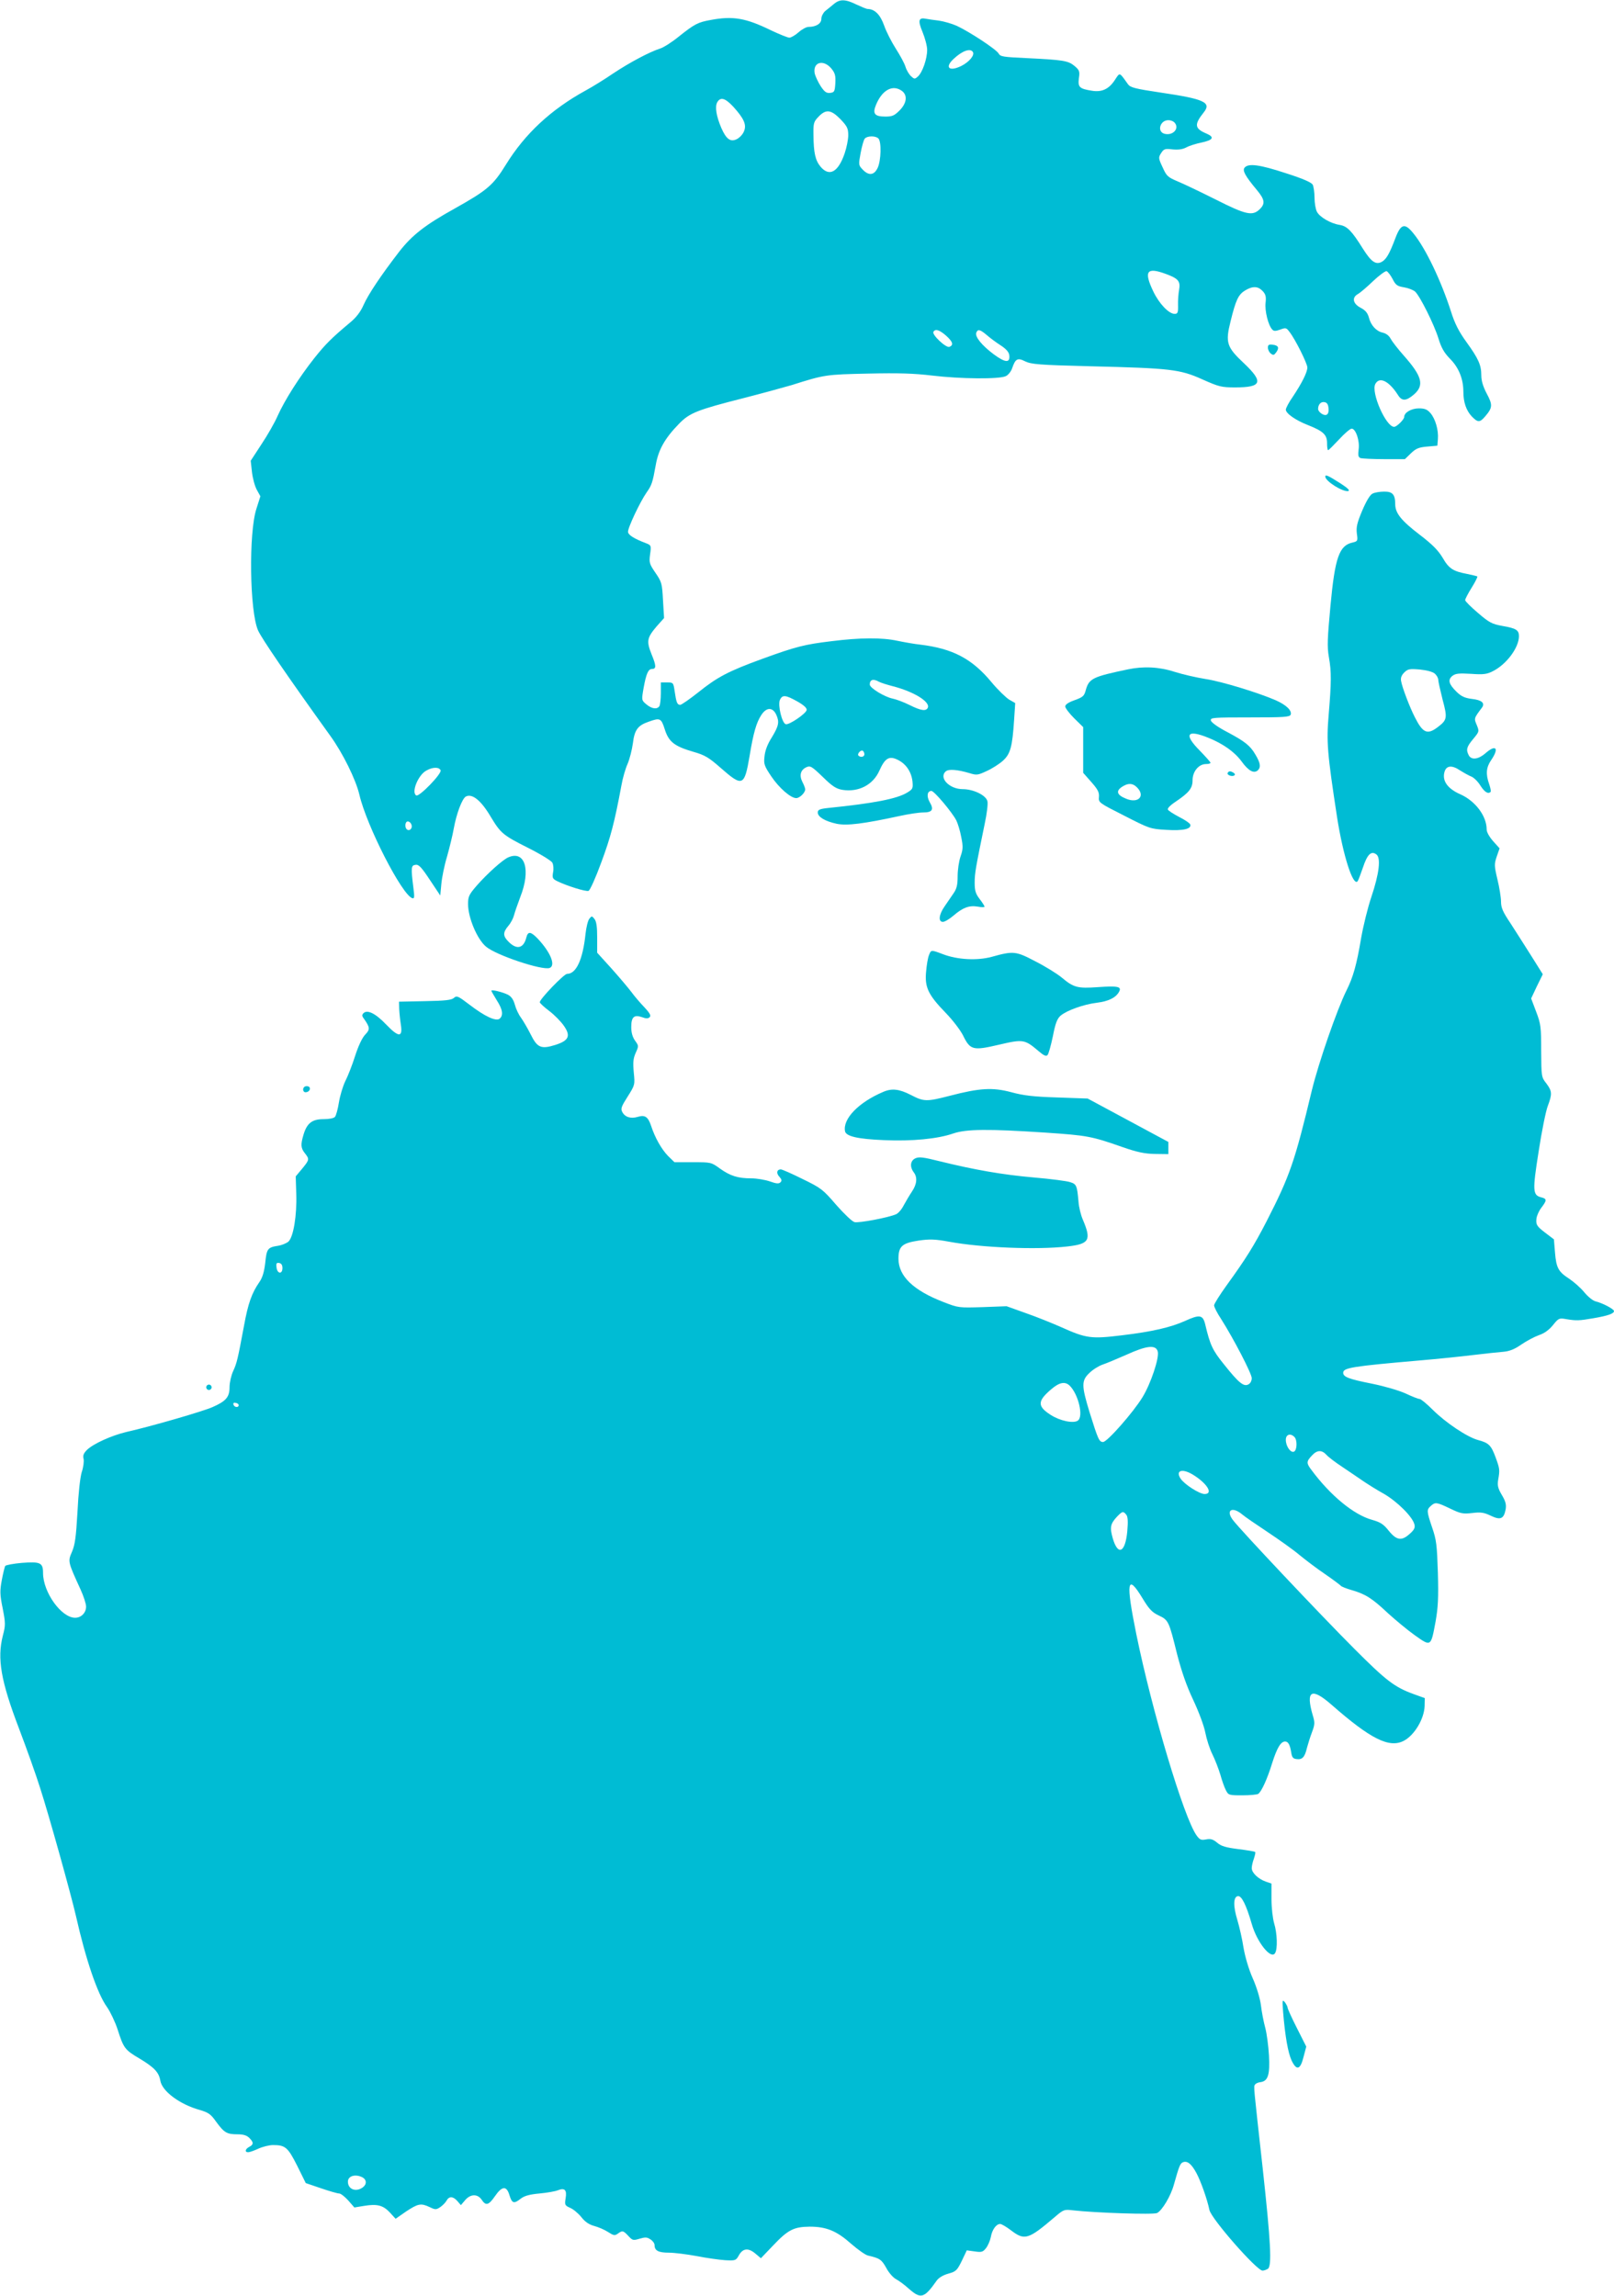
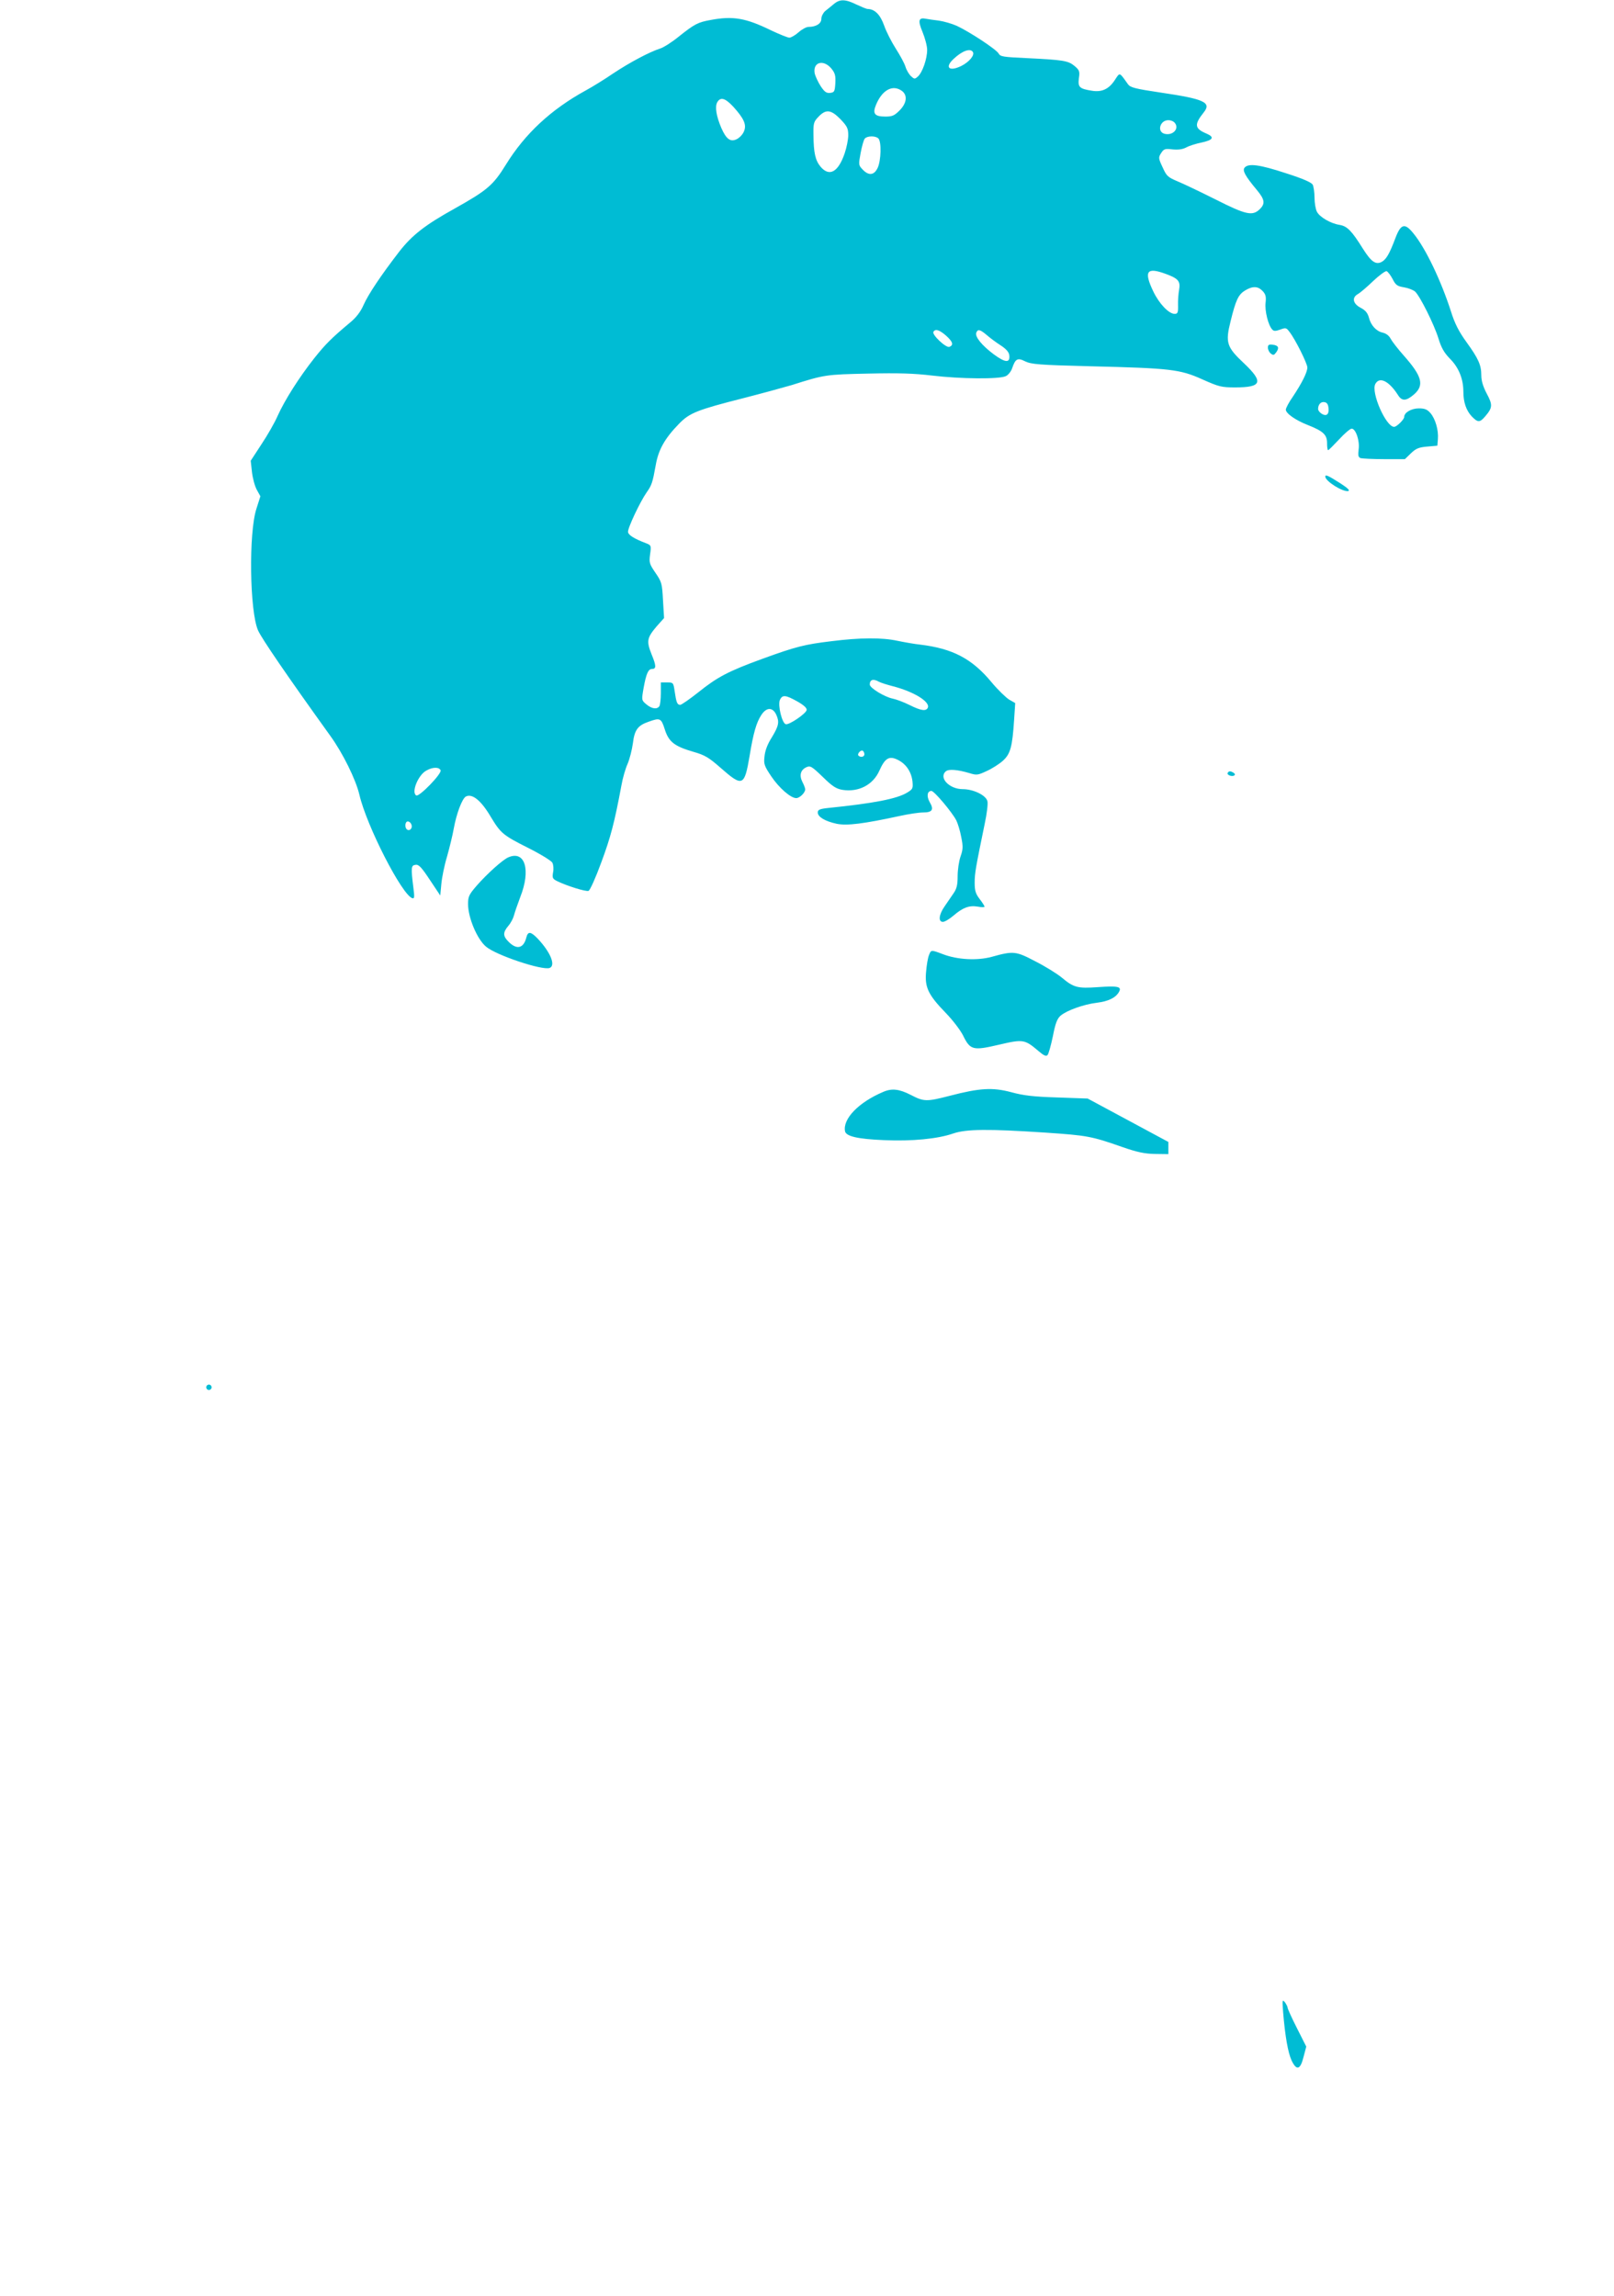
<svg xmlns="http://www.w3.org/2000/svg" version="1.0" width="900pt" height="1280pt" viewBox="0 0 900 1280" preserveAspectRatio="xMidYMid meet">
  <g transform="translate(0,1280) scale(0.1,-0.1)" fill="#00bcd4" stroke="none">
    <path d="M4649 12777 c-15 -12 -36 -30 -48 -39 -11 -10 -21 -29 -21 -43 0 -27 -30 -45 -72 -45 -11 0 -36 -13 -55 -30 -18 -16 -42 -30 -51 -30 -10 0 -56 19 -103 41 -139 68 -211 81 -334 58 -74 -13 -92 -23 -180 -93 -38 -31 -85 -61 -105 -67 -59 -19 -170 -78 -260 -138 -47 -32 -116 -75 -155 -96 -193 -106 -338 -241 -444 -413 -71 -115 -104 -143 -286 -245 -164 -91 -237 -148 -308 -239 -101 -131 -173 -238 -200 -299 -16 -37 -40 -68 -72 -95 -104 -87 -139 -121 -204 -203 -82 -104 -163 -231 -203 -320 -16 -37 -56 -107 -90 -158 l-60 -92 7 -63 c4 -35 16 -79 27 -99 l20 -36 -22 -69 c-44 -134 -38 -573 9 -679 20 -45 160 -250 403 -588 70 -97 142 -243 162 -328 40 -173 237 -558 295 -577 12 -4 13 6 6 59 -14 112 -13 124 12 127 18 3 33 -13 80 -84 l58 -87 6 64 c3 35 17 105 32 154 14 50 31 119 37 154 15 84 47 169 68 180 35 18 85 -22 139 -114 55 -91 68 -102 205 -171 70 -35 132 -73 138 -84 6 -11 8 -36 4 -54 -5 -31 -3 -36 23 -49 53 -26 161 -60 175 -54 8 3 40 74 71 159 52 140 73 219 112 428 7 41 23 96 35 122 11 26 24 77 29 113 9 75 27 100 88 121 64 23 70 20 90 -43 22 -69 53 -94 160 -125 63 -18 85 -31 151 -89 123 -108 133 -104 162 67 21 128 38 186 65 227 29 45 64 45 84 1 18 -40 13 -62 -25 -125 -25 -39 -38 -75 -41 -107 -5 -42 -1 -53 38 -111 43 -64 108 -121 139 -121 19 0 50 30 50 49 0 6 -7 25 -16 42 -18 36 -10 66 22 81 22 10 30 6 92 -54 54 -53 75 -66 110 -72 90 -14 171 28 206 108 31 69 54 83 101 60 46 -22 76 -65 83 -119 4 -41 2 -45 -29 -64 -57 -35 -186 -60 -441 -86 -47 -5 -58 -10 -58 -25 0 -25 41 -49 105 -63 58 -12 151 0 350 43 50 11 109 20 133 20 51 0 61 16 36 58 -18 32 -14 62 10 62 15 0 115 -118 139 -165 8 -17 21 -58 27 -92 11 -53 10 -69 -4 -109 -9 -26 -16 -75 -16 -109 0 -49 -5 -70 -23 -96 -13 -19 -36 -52 -50 -73 -32 -46 -36 -86 -9 -86 10 0 37 16 59 35 52 45 88 58 135 50 21 -4 38 -4 38 0 0 3 -12 23 -27 42 -23 30 -28 47 -28 92 0 53 6 85 56 328 12 56 19 113 15 126 -8 33 -78 67 -138 67 -75 0 -136 65 -93 100 16 13 65 9 132 -11 39 -12 46 -11 95 12 29 13 70 39 90 57 42 38 53 76 63 230 l6 92 -35 20 c-18 12 -62 54 -96 95 -109 132 -217 189 -400 211 -30 3 -86 13 -125 21 -87 19 -209 18 -368 -2 -150 -18 -198 -30 -385 -98 -192 -70 -252 -102 -358 -187 -48 -38 -94 -70 -101 -70 -17 0 -22 14 -31 76 -7 48 -8 49 -42 49 l-35 0 0 -60 c0 -33 -4 -66 -8 -72 -13 -20 -43 -15 -73 10 -27 23 -27 23 -15 92 14 78 26 105 46 105 25 0 25 17 -1 80 -30 75 -27 93 27 157 l42 47 -6 99 c-5 94 -7 102 -42 153 -34 50 -36 57 -30 103 7 49 6 51 -22 62 -66 25 -98 45 -101 62 -4 19 67 169 104 222 28 39 33 55 50 149 15 89 51 152 132 235 58 59 101 76 357 141 105 27 226 60 270 73 183 58 190 59 426 64 170 4 257 1 357 -11 158 -19 376 -21 411 -3 13 6 29 26 35 44 18 53 30 60 73 38 34 -16 76 -20 358 -27 454 -11 504 -17 629 -73 94 -42 108 -45 184 -45 149 0 159 30 48 135 -96 90 -104 115 -74 234 29 118 43 148 80 171 43 26 72 25 98 -2 18 -19 21 -32 17 -67 -5 -44 15 -125 37 -148 9 -10 18 -10 44 -1 31 12 35 11 52 -12 33 -42 100 -177 100 -199 0 -27 -31 -88 -81 -163 -22 -31 -39 -64 -39 -72 0 -21 54 -59 123 -86 86 -34 107 -54 107 -101 0 -21 2 -39 6 -39 3 0 30 27 61 60 30 33 62 60 70 60 23 0 46 -68 39 -116 -4 -33 -2 -43 10 -48 9 -3 68 -6 132 -6 l116 0 33 32 c28 27 44 34 91 38 l57 5 3 37 c4 50 -14 112 -41 144 -18 21 -32 27 -65 27 -42 0 -82 -23 -82 -48 0 -14 -42 -55 -56 -55 -46 0 -130 192 -105 239 23 43 76 17 126 -61 22 -36 46 -35 90 3 58 51 45 101 -57 216 -33 37 -66 80 -74 95 -8 16 -25 29 -43 33 -37 8 -67 41 -78 85 -7 25 -19 40 -46 54 -44 23 -50 58 -14 77 12 7 50 39 84 72 34 32 68 57 75 55 7 -3 22 -22 33 -43 17 -34 26 -41 64 -47 24 -4 52 -15 62 -24 27 -25 106 -183 130 -261 16 -52 31 -79 65 -114 49 -49 74 -113 74 -183 0 -59 16 -105 47 -138 34 -35 45 -35 76 2 40 47 41 63 7 126 -20 38 -30 71 -30 101 0 57 -15 92 -83 186 -42 58 -65 103 -86 170 -55 171 -141 352 -209 435 -48 60 -70 55 -100 -23 -34 -91 -52 -121 -77 -135 -33 -18 -59 0 -105 73 -63 101 -88 126 -130 133 -51 8 -112 44 -127 74 -7 14 -13 49 -13 78 0 29 -5 62 -10 72 -7 13 -55 34 -149 64 -146 48 -210 57 -231 31 -13 -16 3 -46 69 -125 43 -52 47 -75 17 -105 -41 -41 -76 -34 -248 53 -84 42 -180 88 -212 101 -54 23 -61 29 -83 78 -24 51 -24 55 -8 80 15 23 22 25 63 20 32 -3 56 0 77 11 16 9 54 21 84 27 66 14 75 30 29 50 -67 28 -70 50 -16 118 45 56 4 75 -241 111 -141 21 -168 28 -181 46 -50 70 -44 68 -74 23 -33 -50 -72 -68 -127 -59 -70 11 -79 20 -73 69 6 39 3 46 -24 69 -36 30 -64 34 -270 44 -126 6 -144 8 -153 25 -12 23 -163 122 -234 155 -27 12 -72 25 -100 29 -27 3 -59 8 -70 10 -43 9 -48 -8 -21 -73 14 -34 26 -79 26 -100 0 -50 -26 -125 -51 -148 -18 -16 -20 -16 -39 1 -10 9 -25 33 -31 53 -6 20 -31 65 -54 101 -23 36 -53 94 -65 129 -22 61 -52 91 -92 92 -7 0 -35 12 -63 25 -61 30 -92 31 -126 2z m776 -267 c11 -18 -21 -56 -65 -78 -68 -33 -94 -8 -42 40 48 45 93 61 107 38z m-790 -91 c22 -27 25 -40 23 -83 -3 -46 -5 -51 -29 -54 -21 -2 -31 5 -53 38 -14 22 -29 54 -33 70 -12 63 47 81 92 29z m393 -125 c34 -24 29 -69 -12 -110 -29 -29 -41 -34 -79 -34 -60 0 -73 16 -52 66 34 82 92 114 143 78z m-940 -88 c60 -66 76 -101 61 -137 -6 -17 -24 -36 -39 -44 -36 -19 -60 -2 -88 62 -28 66 -36 117 -23 142 18 32 44 25 89 -23z m599 -71 c37 -39 43 -51 43 -89 0 -23 -9 -69 -20 -101 -36 -105 -85 -132 -134 -75 -30 36 -39 78 -40 177 -1 66 1 74 28 102 42 44 70 40 123 -14z m1861 -17 c32 -32 -6 -76 -54 -64 -44 11 -26 76 21 76 12 0 26 -5 33 -12z m-1650 -90 c18 -18 15 -124 -4 -164 -20 -42 -50 -45 -84 -9 -23 24 -23 27 -11 92 7 37 17 73 23 80 13 16 60 17 76 1z m1602 -755 c71 -26 83 -41 75 -88 -4 -22 -7 -61 -6 -87 1 -41 -2 -48 -19 -48 -32 0 -86 56 -119 125 -54 113 -37 137 69 98z m-1225 -344 c38 -34 44 -53 19 -63 -19 -7 -99 68 -89 84 11 18 33 11 70 -21z m226 4 c18 -16 53 -42 78 -58 32 -21 47 -38 49 -56 5 -44 -22 -42 -86 5 -66 49 -107 99 -98 121 8 21 20 19 57 -12z m1907 -409 c2 -21 -2 -33 -12 -37 -15 -6 -46 16 -46 33 0 24 15 41 34 38 15 -2 22 -11 24 -34z m-2507 -1525 c11 -6 46 -17 77 -25 117 -30 208 -86 196 -119 -9 -22 -38 -18 -102 14 -32 16 -75 32 -95 36 -44 9 -127 59 -127 78 0 28 19 34 51 16z m-455 -110 c37 -21 54 -37 52 -48 -4 -20 -96 -83 -116 -79 -21 4 -46 106 -33 136 14 29 31 28 97 -9z m374 -295 c0 -14 -21 -19 -33 -7 -9 9 13 34 24 27 5 -3 9 -12 9 -20z m-2363 -89 c7 -19 -120 -150 -136 -140 -29 17 11 115 57 139 35 20 71 20 79 1z m-163 -302 c8 -19 -8 -38 -23 -29 -16 10 -13 46 3 46 8 0 17 -8 20 -17z" />
    <path d="M7070 10862 c0 -11 7 -26 16 -33 14 -11 18 -10 30 6 19 26 13 39 -19 43 -21 3 -27 -1 -27 -16z" />
    <path d="M7390 10143 c0 -26 98 -87 128 -81 11 3 -2 16 -42 42 -69 44 -86 52 -86 39z" />
-     <path d="M7654 10048 c-14 -6 -35 -41 -58 -95 -29 -69 -34 -92 -30 -127 6 -42 5 -44 -24 -51 -74 -16 -98 -83 -123 -352 -17 -183 -19 -229 -9 -286 15 -84 14 -141 -1 -322 -13 -152 -8 -214 47 -573 33 -210 88 -384 114 -356 4 5 17 39 30 77 24 73 46 95 75 73 26 -19 16 -106 -28 -237 -20 -59 -45 -161 -57 -229 -25 -149 -44 -217 -82 -293 -53 -107 -155 -401 -193 -557 -95 -396 -122 -475 -252 -729 -71 -138 -117 -211 -222 -356 -39 -54 -71 -105 -71 -113 0 -9 17 -43 39 -76 71 -112 171 -305 171 -330 0 -15 -8 -30 -19 -35 -26 -14 -54 9 -136 112 -64 79 -77 107 -105 225 -13 51 -31 54 -112 17 -80 -36 -184 -60 -351 -80 -172 -21 -199 -18 -341 46 -50 22 -139 58 -197 78 l-106 38 -134 -5 c-132 -4 -135 -4 -217 28 -169 65 -251 144 -252 241 0 70 20 88 112 102 62 9 92 8 169 -6 182 -34 492 -46 659 -27 125 14 137 35 88 150 -11 25 -22 70 -24 100 -8 90 -11 98 -47 109 -17 6 -109 18 -203 26 -172 15 -328 42 -527 91 -87 22 -112 25 -132 16 -29 -13 -33 -47 -10 -78 22 -28 18 -67 -10 -108 -14 -21 -34 -55 -46 -77 -11 -22 -30 -44 -42 -49 -43 -19 -208 -50 -232 -44 -13 3 -58 46 -102 96 -74 86 -84 94 -187 144 -60 30 -115 54 -122 54 -22 0 -27 -21 -8 -41 13 -15 15 -22 6 -31 -9 -9 -23 -8 -59 5 -27 9 -73 17 -103 17 -75 0 -117 13 -176 55 -48 35 -50 35 -151 35 l-102 0 -36 35 c-36 37 -73 102 -94 167 -17 51 -34 63 -74 51 -39 -12 -72 -2 -87 27 -10 18 -5 31 30 86 41 65 41 66 34 135 -5 56 -3 78 11 109 17 38 17 39 -4 68 -14 20 -21 45 -21 75 0 56 15 71 59 56 24 -9 35 -9 44 0 8 8 1 22 -29 54 -22 23 -56 62 -74 87 -19 25 -69 84 -112 132 l-78 86 0 84 c0 60 -4 90 -15 104 -14 18 -16 18 -29 1 -8 -10 -17 -48 -21 -84 -15 -144 -52 -223 -103 -223 -17 0 -152 -140 -152 -158 0 -5 24 -27 53 -49 29 -22 65 -59 81 -82 40 -57 28 -83 -47 -107 -80 -25 -101 -16 -138 59 -17 34 -42 76 -54 93 -13 17 -28 49 -34 72 -8 29 -20 46 -39 56 -31 15 -92 30 -92 22 0 -3 14 -27 30 -53 33 -51 38 -84 16 -103 -21 -16 -83 13 -169 79 -63 48 -70 51 -86 37 -13 -12 -48 -16 -161 -18 l-145 -3 1 -40 c1 -22 5 -61 9 -87 12 -74 -12 -73 -82 0 -59 62 -105 84 -126 63 -9 -9 -9 -16 1 -29 35 -50 37 -61 9 -90 -17 -17 -39 -64 -57 -120 -16 -51 -41 -114 -55 -141 -13 -27 -29 -80 -35 -117 -6 -38 -16 -74 -22 -81 -6 -8 -33 -13 -65 -13 -63 0 -92 -23 -111 -88 -16 -54 -15 -73 8 -102 26 -33 26 -36 -15 -86 l-36 -43 3 -98 c4 -121 -16 -241 -44 -266 -11 -9 -37 -20 -58 -23 -58 -9 -63 -17 -71 -95 -6 -51 -15 -82 -33 -108 -42 -60 -63 -120 -85 -241 -36 -192 -40 -209 -61 -255 -11 -24 -20 -64 -20 -89 0 -55 -19 -78 -94 -111 -50 -23 -343 -108 -481 -139 -84 -20 -185 -66 -220 -100 -19 -19 -24 -32 -19 -50 3 -14 -1 -47 -10 -73 -9 -29 -19 -118 -24 -223 -8 -141 -14 -184 -31 -223 -23 -53 -23 -54 48 -209 17 -37 31 -80 31 -96 0 -34 -27 -62 -61 -62 -77 0 -179 142 -179 250 0 57 -15 64 -118 56 -47 -4 -89 -12 -93 -17 -3 -6 -12 -41 -19 -79 -11 -59 -11 -80 5 -158 16 -82 16 -94 1 -151 -33 -128 -11 -254 89 -516 41 -108 95 -258 119 -335 49 -151 174 -600 200 -715 54 -239 119 -432 173 -506 18 -26 45 -82 59 -125 33 -104 41 -114 121 -161 83 -50 109 -77 117 -124 10 -59 108 -132 219 -163 50 -15 62 -23 93 -67 44 -60 59 -69 118 -69 33 0 52 -6 66 -20 25 -25 25 -37 0 -50 -23 -12 -27 -30 -6 -30 8 0 33 9 57 20 24 11 61 20 81 20 69 0 83 -12 135 -115 l48 -97 85 -29 c47 -16 92 -29 101 -29 9 0 31 -17 51 -39 l34 -39 55 9 c73 12 106 3 144 -38 l31 -34 59 41 c67 44 82 47 131 24 31 -15 36 -15 59 0 13 9 29 25 35 36 14 26 37 25 61 -3 l19 -22 23 27 c30 36 70 37 93 3 23 -35 39 -31 74 20 40 58 65 59 81 5 14 -46 25 -49 64 -18 20 15 48 23 104 28 42 4 88 12 102 18 38 15 51 2 43 -45 -6 -37 -4 -40 25 -53 17 -7 45 -30 62 -51 21 -27 43 -42 72 -50 23 -6 58 -21 78 -34 31 -20 37 -21 54 -9 26 19 30 18 59 -13 23 -25 27 -26 63 -15 31 9 41 9 60 -4 13 -8 23 -22 23 -32 0 -31 22 -42 80 -42 30 0 100 -9 155 -19 55 -11 127 -21 159 -23 56 -3 60 -2 76 27 22 40 53 43 92 10 l31 -26 66 69 c85 90 117 106 206 107 94 0 151 -24 233 -97 37 -32 78 -61 92 -64 65 -15 76 -22 102 -69 14 -27 39 -55 55 -63 15 -8 48 -32 72 -54 66 -58 85 -52 154 46 11 16 36 31 65 39 43 12 49 18 75 71 l28 59 44 -6 c39 -6 46 -3 63 18 11 14 23 42 27 62 7 41 30 73 52 73 8 0 35 -16 60 -35 77 -59 97 -52 245 74 49 42 53 43 102 37 124 -14 449 -25 468 -15 29 15 77 96 94 159 29 103 35 118 50 124 25 10 48 -9 76 -61 24 -45 59 -143 72 -205 11 -50 264 -338 296 -338 8 0 22 5 30 10 23 15 16 149 -29 561 -52 470 -51 453 -43 466 4 6 18 13 32 14 41 6 52 42 46 149 -3 52 -12 122 -21 155 -9 33 -20 90 -24 126 -5 38 -24 101 -46 150 -22 50 -42 118 -51 170 -7 47 -23 116 -34 153 -24 78 -23 129 2 134 21 4 47 -48 78 -155 29 -102 107 -200 130 -163 15 23 12 111 -5 166 -8 27 -15 88 -15 136 l0 86 -32 11 c-42 15 -78 49 -78 75 0 11 5 34 12 53 6 18 10 35 7 37 -2 3 -45 10 -93 16 -70 9 -96 16 -119 36 -23 19 -36 23 -62 18 -28 -5 -35 -2 -53 23 -71 100 -248 692 -336 1123 -59 291 -51 340 34 200 37 -61 53 -79 91 -97 55 -26 57 -31 103 -217 25 -96 52 -175 90 -255 31 -66 60 -144 67 -181 7 -36 24 -90 39 -120 15 -30 35 -82 45 -115 9 -33 23 -72 31 -87 14 -27 17 -28 92 -28 42 0 82 4 88 8 18 12 50 81 78 172 27 85 48 120 72 120 17 0 27 -17 34 -60 4 -28 10 -36 31 -38 31 -4 45 11 57 63 6 22 18 61 28 87 16 43 17 53 4 95 -40 138 -7 156 105 58 219 -192 322 -243 403 -201 59 31 113 121 116 193 l1 45 -61 22 c-108 39 -155 76 -329 250 -186 186 -638 665 -680 721 -42 55 -4 78 52 31 15 -13 80 -57 143 -99 63 -42 142 -98 175 -126 33 -27 97 -76 143 -107 45 -31 85 -61 88 -65 3 -5 31 -16 62 -25 76 -22 113 -45 202 -129 42 -38 109 -94 150 -123 90 -64 89 -64 115 76 14 80 17 132 13 273 -5 154 -8 183 -32 252 -31 92 -31 99 -8 120 25 23 33 22 108 -14 58 -28 71 -31 123 -25 49 6 66 3 104 -15 54 -26 73 -18 83 36 4 26 0 44 -21 79 -22 37 -26 54 -21 84 10 57 9 63 -14 126 -25 68 -38 81 -98 97 -60 16 -181 97 -253 169 -33 33 -66 60 -73 60 -8 0 -43 14 -79 31 -38 17 -117 40 -186 54 -131 26 -161 38 -161 61 0 28 50 36 430 69 96 8 229 22 295 30 66 8 142 16 168 18 35 3 64 15 101 41 29 20 73 43 98 52 30 10 56 29 78 56 31 39 35 40 74 33 56 -9 70 -9 151 5 82 14 115 26 115 40 0 11 -62 44 -102 54 -15 3 -43 26 -63 50 -20 25 -58 58 -83 75 -62 40 -74 61 -81 148 l-6 73 -50 38 c-43 33 -50 43 -48 71 0 17 13 47 27 66 32 42 33 51 1 59 -49 12 -50 36 -15 257 17 111 40 225 51 253 25 67 24 82 -8 125 -28 35 -28 39 -29 181 0 134 -2 151 -28 219 l-28 74 32 68 33 67 -64 102 c-35 56 -88 138 -116 182 -43 64 -53 87 -53 121 0 23 -9 79 -20 124 -18 76 -18 85 -4 127 l16 46 -36 40 c-21 24 -36 50 -36 65 0 75 -62 158 -146 196 -71 31 -102 74 -90 122 9 39 41 43 87 12 22 -14 51 -30 64 -35 13 -5 36 -27 50 -50 23 -36 43 -49 57 -35 3 3 -1 22 -8 43 -20 56 -17 93 11 134 46 67 27 90 -32 38 -39 -34 -78 -39 -93 -11 -16 31 -12 47 25 91 34 41 34 42 20 77 -16 38 -17 37 29 98 18 25 -2 42 -55 48 -41 5 -60 14 -86 39 -44 43 -51 67 -25 89 18 14 36 16 105 12 70 -5 89 -2 122 15 77 39 145 132 145 195 0 34 -16 44 -92 57 -59 11 -73 18 -137 73 -39 33 -71 65 -71 71 0 6 16 37 36 69 20 32 34 60 32 63 -3 2 -28 8 -57 14 -79 15 -102 30 -137 91 -25 41 -56 73 -128 128 -102 78 -136 120 -136 170 0 54 -15 71 -63 70 -23 0 -52 -5 -63 -11z m347 -1004 c11 -10 19 -25 19 -34 0 -9 11 -58 24 -110 28 -104 26 -114 -28 -155 -57 -43 -82 -32 -126 55 -29 56 -71 167 -77 202 -4 18 2 33 17 48 20 20 29 22 88 17 39 -4 72 -13 83 -23z m-6426 -3314 c0 -36 -29 -33 -33 3 -3 23 0 28 15 25 12 -2 18 -12 18 -28z m4881 -466 c9 -35 -39 -179 -85 -254 -51 -84 -197 -250 -220 -250 -22 0 -28 14 -76 168 -45 147 -45 175 0 217 19 19 52 39 72 46 21 7 81 32 133 55 114 52 166 58 176 18z m-491 -190 c49 -49 78 -173 45 -195 -25 -17 -100 -1 -151 32 -75 48 -75 77 3 143 45 39 77 45 103 20z m-4634 -109 c-1 -15 -24 -12 -29 3 -3 9 2 13 12 10 10 -1 17 -7 17 -13z m5887 -177 c17 -17 15 -75 -3 -82 -19 -7 -45 31 -45 66 0 30 25 39 48 16z m178 -99 c10 -12 51 -43 89 -68 39 -26 90 -61 115 -78 25 -17 77 -50 117 -72 74 -43 159 -127 170 -170 5 -19 -1 -31 -26 -53 -45 -41 -73 -37 -117 17 -29 37 -47 48 -93 61 -102 28 -233 136 -338 278 -29 38 -29 47 2 80 29 32 55 33 81 5z m-746 -110 c81 -49 118 -109 67 -109 -29 0 -113 54 -134 86 -29 45 8 58 67 23z m-370 -224 c9 -11 11 -36 6 -93 -11 -119 -52 -139 -81 -39 -17 60 -14 80 23 120 30 31 35 33 52 12z m-4259 -3695 c24 -13 25 -39 2 -56 -38 -28 -83 -11 -83 32 0 32 42 44 81 24z" />
-     <path d="M6290 9068 c-196 -41 -217 -51 -235 -114 -9 -35 -16 -41 -63 -58 -34 -12 -52 -24 -52 -35 0 -9 23 -39 50 -66 l50 -49 0 -128 0 -127 46 -52 c36 -41 44 -57 42 -82 -3 -32 -1 -33 141 -105 141 -72 145 -74 235 -79 94 -6 141 5 133 30 -2 7 -30 26 -62 42 -32 17 -61 35 -63 42 -2 7 16 25 39 40 79 53 99 77 99 123 0 48 34 90 75 90 14 0 25 3 25 7 0 4 -28 35 -61 69 -90 91 -70 119 50 70 81 -33 145 -78 184 -131 40 -55 70 -70 92 -49 17 18 13 41 -16 89 -28 48 -59 72 -155 123 -52 27 -90 54 -92 65 -3 16 12 17 218 17 189 0 221 2 227 15 8 23 -24 54 -82 80 -96 42 -301 105 -392 119 -51 8 -129 26 -173 40 -86 28 -174 32 -260 14z m50 -658 c48 -48 8 -91 -59 -64 -56 22 -62 46 -16 72 30 17 53 14 75 -8z" />
    <path d="M6846 8491 c-7 -11 22 -23 36 -15 6 4 5 10 -3 15 -18 11 -26 11 -33 0z" />
    <path d="M2835 8020 c-30 -12 -118 -91 -175 -156 -45 -52 -50 -62 -50 -105 0 -75 50 -195 100 -237 56 -48 314 -134 355 -119 35 14 5 88 -68 165 -38 39 -53 40 -62 5 -15 -60 -52 -70 -97 -26 -34 33 -35 53 -4 90 14 16 28 43 32 59 4 16 20 62 35 102 60 151 27 262 -66 222z" />
    <path d="M5180 7474 c-6 -14 -13 -56 -16 -93 -8 -86 12 -128 110 -229 39 -40 82 -97 96 -125 40 -82 55 -86 200 -52 137 32 144 30 223 -37 27 -23 40 -29 48 -21 6 6 19 53 30 105 14 73 24 98 43 115 34 29 128 63 202 72 65 8 106 28 124 61 16 29 -5 34 -119 26 -113 -8 -134 -2 -200 53 -25 21 -91 62 -146 90 -110 58 -123 60 -245 26 -81 -22 -191 -16 -270 14 -69 26 -68 26 -80 -5z" />
-     <path d="M1703 6743 c-18 -6 -16 -33 1 -33 19 0 31 19 20 30 -5 4 -15 5 -21 3z" />
    <path d="M4925 6712 c-137 -58 -226 -150 -213 -219 5 -29 72 -44 218 -50 155 -7 299 7 385 37 73 25 196 26 515 5 234 -16 256 -20 430 -81 81 -28 122 -37 180 -38 l75 -1 0 34 0 34 -225 121 -225 121 -170 6 c-132 4 -189 11 -255 29 -105 28 -176 24 -345 -20 -128 -33 -143 -33 -216 5 -64 33 -106 38 -154 17z" />
    <path d="M1150 5065 c0 -8 7 -15 15 -15 8 0 15 7 15 15 0 8 -7 15 -15 15 -8 0 -15 -7 -15 -15z" />
    <path d="M7155 1580 c11 -133 27 -224 47 -268 28 -59 49 -53 67 20 l15 57 -52 103 c-29 57 -52 108 -52 114 0 5 -7 19 -15 30 -15 17 -15 13 -10 -56z" />
  </g>
</svg>